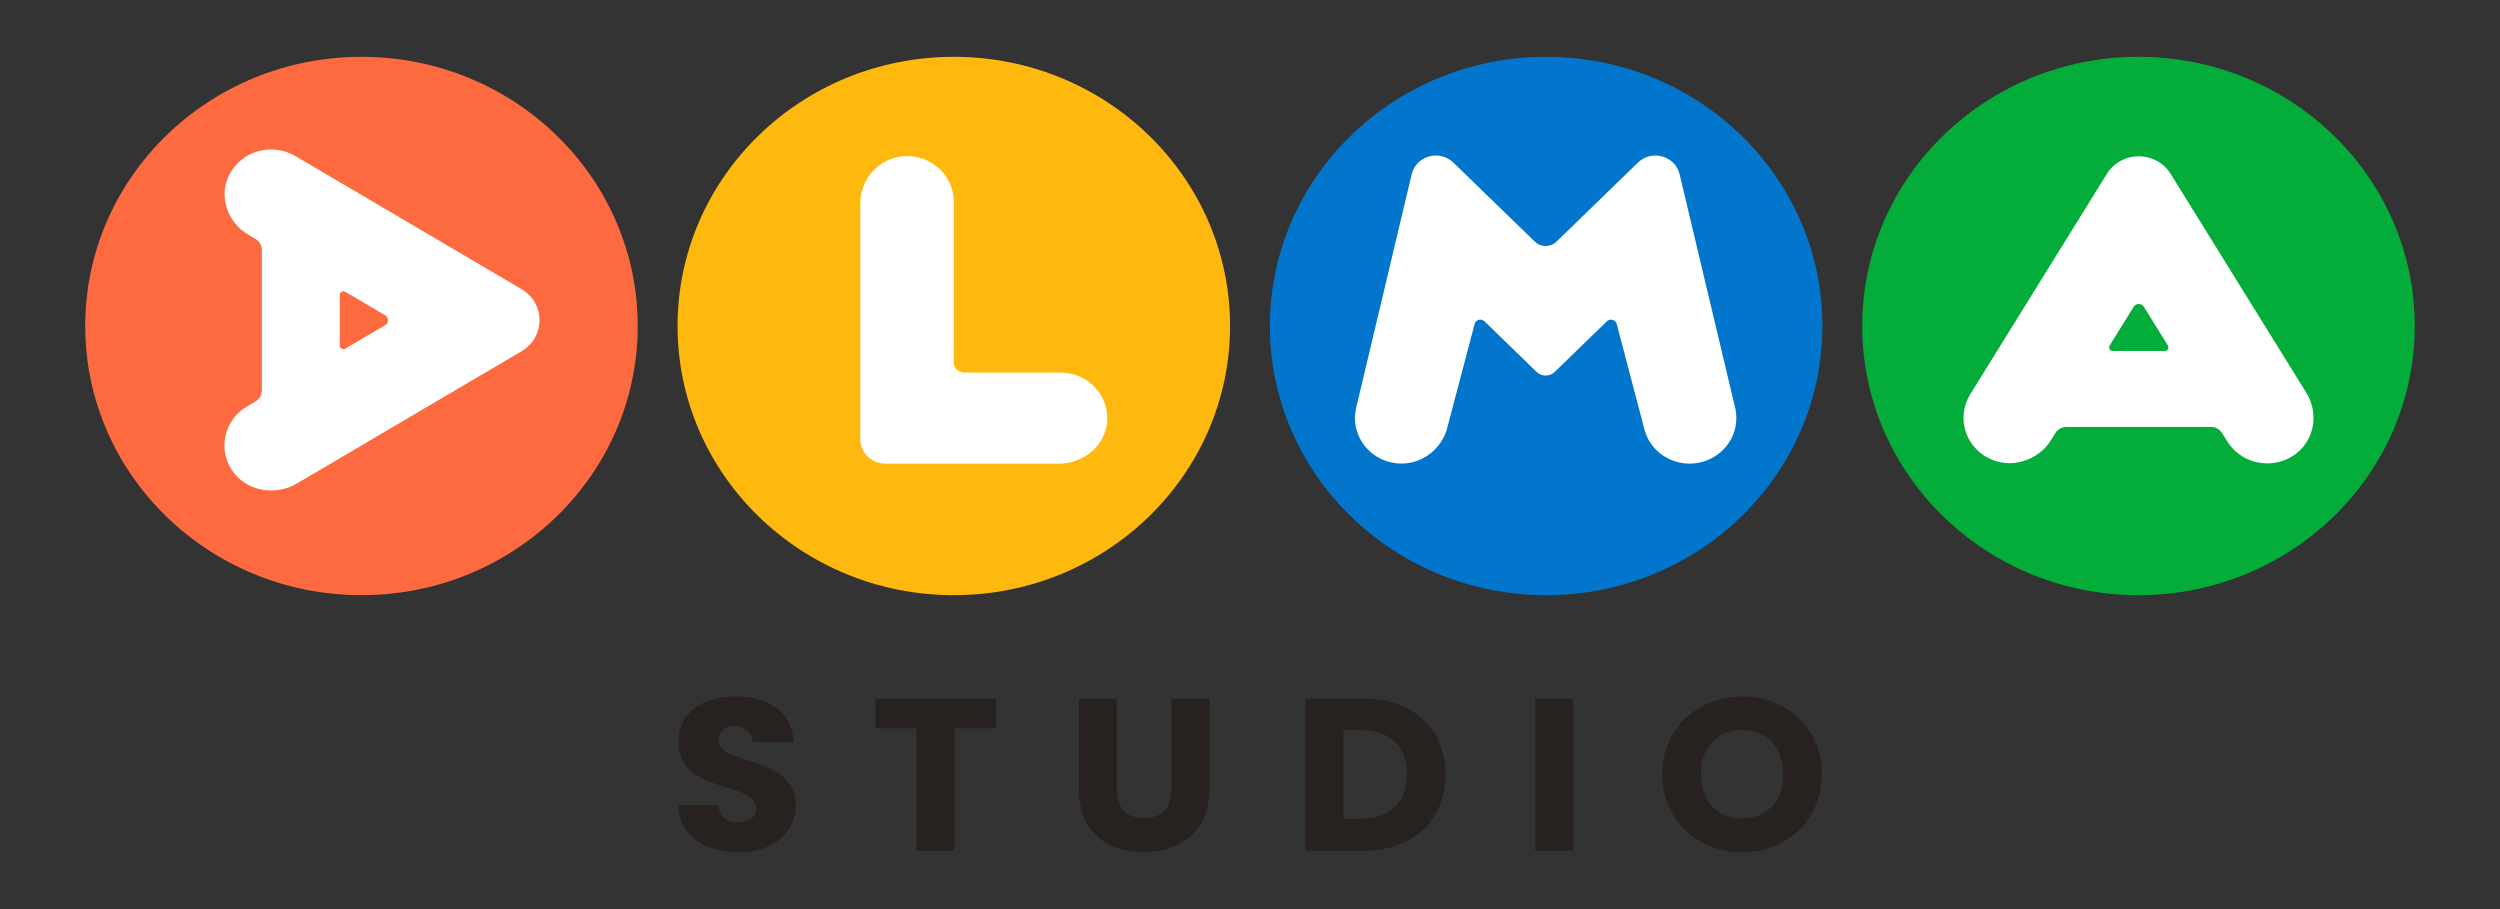
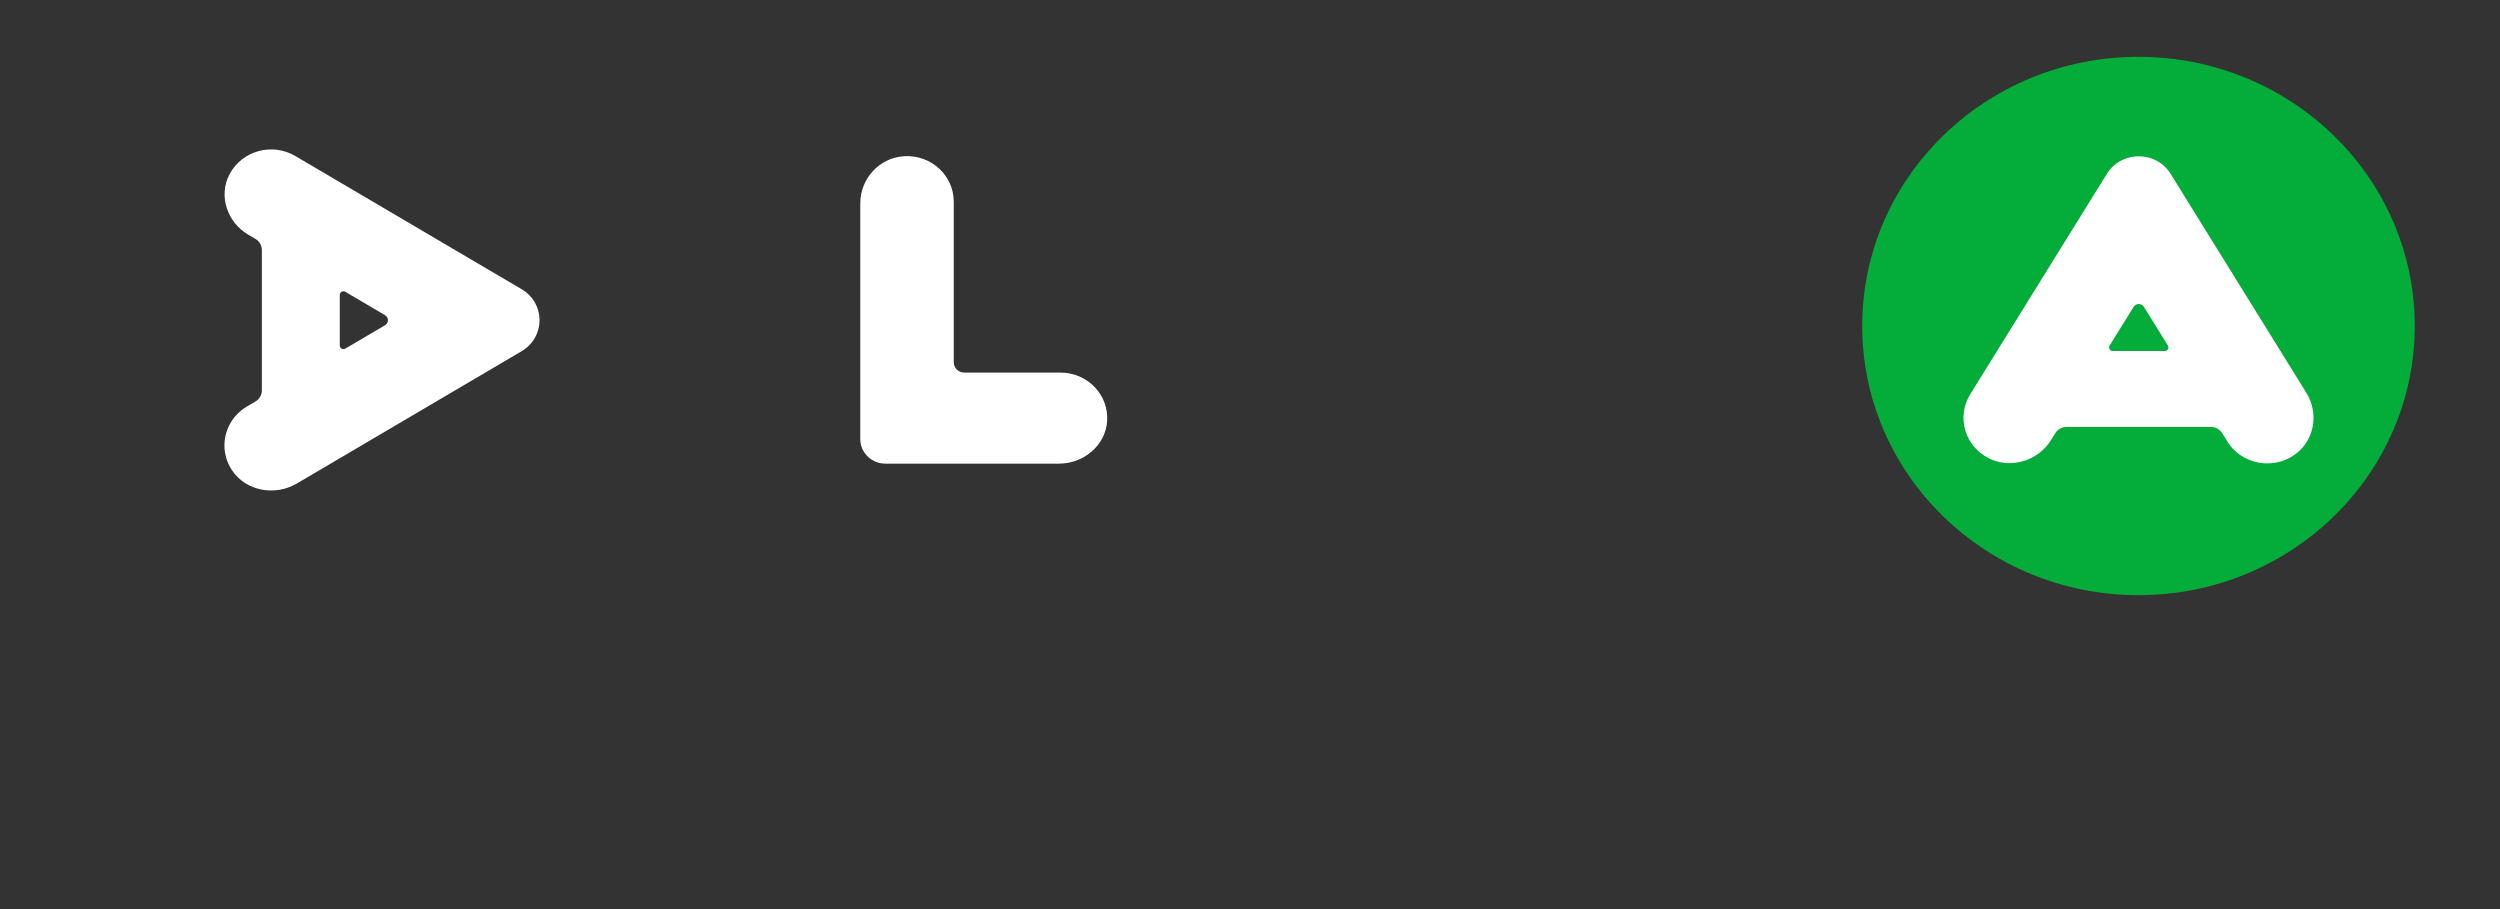
<svg xmlns="http://www.w3.org/2000/svg" fill="none" height="100%" overflow="visible" preserveAspectRatio="none" style="display: block;" viewBox="0 0 88 32" width="100%">
  <rect x="0" y="0" width="88" height="32" fill="#333333" stroke="none" />
  <g id="logo">
    <g clip-path="url(#clip0_0_6797)" id="Frame">
      <g id="Group">
-         <path d="M23.85 11.475C23.85 6.242 28.203 2 33.574 2C38.945 2 43.298 6.242 43.298 11.475C43.298 16.708 38.944 20.95 33.574 20.95C28.204 20.95 23.85 16.708 23.85 11.475Z" fill="#FFB90E" id="Vector" />
-         <path d="M44.7 11.475C44.7 6.242 49.054 2 54.425 2C59.796 2 64.149 6.242 64.149 11.475C64.149 16.708 59.795 20.95 54.425 20.95C49.055 20.95 44.7 16.708 44.7 11.475Z" fill="#0275CD" id="Vector_2" />
-         <path d="M3 11.475C3 6.242 7.354 2 12.724 2C18.094 2 22.448 6.242 22.448 11.475C22.448 16.708 18.094 20.95 12.724 20.95C7.354 20.95 3 16.708 3 11.475Z" fill="#FE6A40" id="Vector_3" />
        <path d="M37.274 16.32H31.166C30.678 16.32 30.282 15.934 30.282 15.459V7.153C30.282 6.3 30.944 5.554 31.818 5.499C32.776 5.438 33.572 6.178 33.572 7.098V12.753C33.572 12.953 33.738 13.115 33.943 13.115H37.33C38.275 13.115 39.033 13.892 38.971 14.825C38.915 15.676 38.15 16.32 37.274 16.32Z" fill="white" id="Vector_4" />
-         <path d="M59.474 16.32C58.714 16.32 58.03 15.803 57.867 15.049L56.91 11.411C56.876 11.255 56.678 11.197 56.562 11.31L54.726 13.092C54.55 13.262 54.264 13.262 54.089 13.092L52.253 11.31C52.137 11.198 51.939 11.255 51.905 11.411L50.96 14.995C50.778 15.829 49.972 16.425 49.105 16.302C48.155 16.168 47.534 15.283 47.73 14.383L49.688 6.149C49.831 5.49 50.667 5.247 51.158 5.723L54.026 8.506C54.236 8.711 54.577 8.711 54.788 8.506L57.656 5.723C58.146 5.247 58.982 5.49 59.126 6.149L61.084 14.383C61.273 15.249 60.705 16.099 59.816 16.284C59.702 16.309 59.587 16.32 59.474 16.32Z" fill="white" id="Vector_5" />
        <path d="M12.155 10.271L13.554 11.095C13.69 11.175 13.69 11.368 13.554 11.448L12.155 12.271C12.069 12.321 11.96 12.261 11.96 12.163V10.38C11.96 10.281 12.069 10.222 12.155 10.271ZM10.448 17.02L18.36 12.363C19.203 11.867 19.203 10.675 18.36 10.179L10.394 5.491C9.586 5.015 8.525 5.297 8.083 6.127C7.679 6.885 7.992 7.822 8.742 8.263L8.991 8.409C9.132 8.492 9.218 8.641 9.218 8.802V13.741C9.218 13.902 9.132 14.05 8.991 14.133L8.694 14.308C8.183 14.609 7.9 15.138 7.9 15.681C7.9 15.979 7.986 16.282 8.166 16.552C8.653 17.287 9.679 17.473 10.448 17.02Z" fill="white" id="Vector_6" />
        <path d="M65.55 11.475C65.55 6.242 69.905 2 75.275 2C80.645 2 84.999 6.242 84.999 11.475C84.999 16.708 80.645 20.95 75.275 20.95C69.905 20.95 65.55 16.708 65.55 11.475Z" fill="#04AC39" id="Vector_7" />
        <path d="M74.259 12.164L75.103 10.802C75.186 10.669 75.383 10.669 75.466 10.802L76.311 12.164C76.363 12.248 76.301 12.356 76.2 12.356H74.37C74.269 12.355 74.207 12.248 74.259 12.164ZM81.184 13.827L76.405 6.118C75.895 5.296 74.673 5.296 74.163 6.118L69.352 13.879C68.863 14.667 69.153 15.7 70.004 16.131C70.781 16.524 71.743 16.22 72.197 15.49L72.346 15.248C72.431 15.111 72.584 15.027 72.749 15.027H77.818C77.983 15.027 78.136 15.111 78.221 15.248L78.4 15.537C78.708 16.035 79.252 16.311 79.809 16.311C80.115 16.311 80.425 16.228 80.703 16.052C81.459 15.577 81.649 14.576 81.184 13.827Z" fill="white" id="Vector_8" />
-         <path d="M59.871 27.253C59.871 26.299 60.434 25.696 61.325 25.696C62.2 25.696 62.771 26.299 62.771 27.253C62.771 28.191 62.201 28.809 61.325 28.809C60.435 28.809 59.871 28.191 59.871 27.253ZM64.131 27.253C64.131 25.643 62.889 24.514 61.326 24.514C59.77 24.514 58.504 25.643 58.504 27.253C58.504 28.863 59.77 30 61.326 30C62.881 30 64.131 28.863 64.131 27.253ZM54.04 29.946H55.376V24.59H54.04V29.946ZM47.286 28.817V25.703H47.92C48.928 25.703 49.522 26.284 49.522 27.267C49.522 28.252 48.928 28.817 47.92 28.817H47.286ZM48.005 24.59H45.95V29.946H48.005C49.757 29.946 50.882 28.855 50.882 27.267C50.882 25.673 49.757 24.59 48.005 24.59ZM37.977 27.787C37.977 29.268 38.97 30 40.243 30C41.51 30 42.573 29.268 42.573 27.787V24.59H41.236V27.795C41.236 28.428 40.901 28.795 40.267 28.795C39.634 28.795 39.313 28.428 39.313 27.795V24.59H37.977V27.787ZM30.809 25.635H32.262V29.946H33.599V25.635H35.053V24.59H30.809V25.635ZM28.011 28.352C28.011 26.558 25.299 26.979 25.299 26.047C25.299 25.712 25.541 25.551 25.861 25.559C26.221 25.567 26.471 25.773 26.495 26.116H27.941C27.886 25.093 27.081 24.514 25.885 24.514C24.737 24.514 23.885 25.078 23.885 26.093C23.869 27.994 26.613 27.46 26.613 28.451C26.613 28.764 26.363 28.954 25.971 28.954C25.596 28.954 25.33 28.756 25.291 28.344H23.869C23.907 29.427 24.829 30 26.01 30C27.292 30 28.011 29.252 28.011 28.352Z" fill="#272220" id="Vector_9" />
      </g>
    </g>
  </g>
  <defs>
    <clipPath id="clip0_0_6797">
      <rect fill="white" height="28" transform="translate(3 2)" width="82" />
    </clipPath>
  </defs>
</svg>